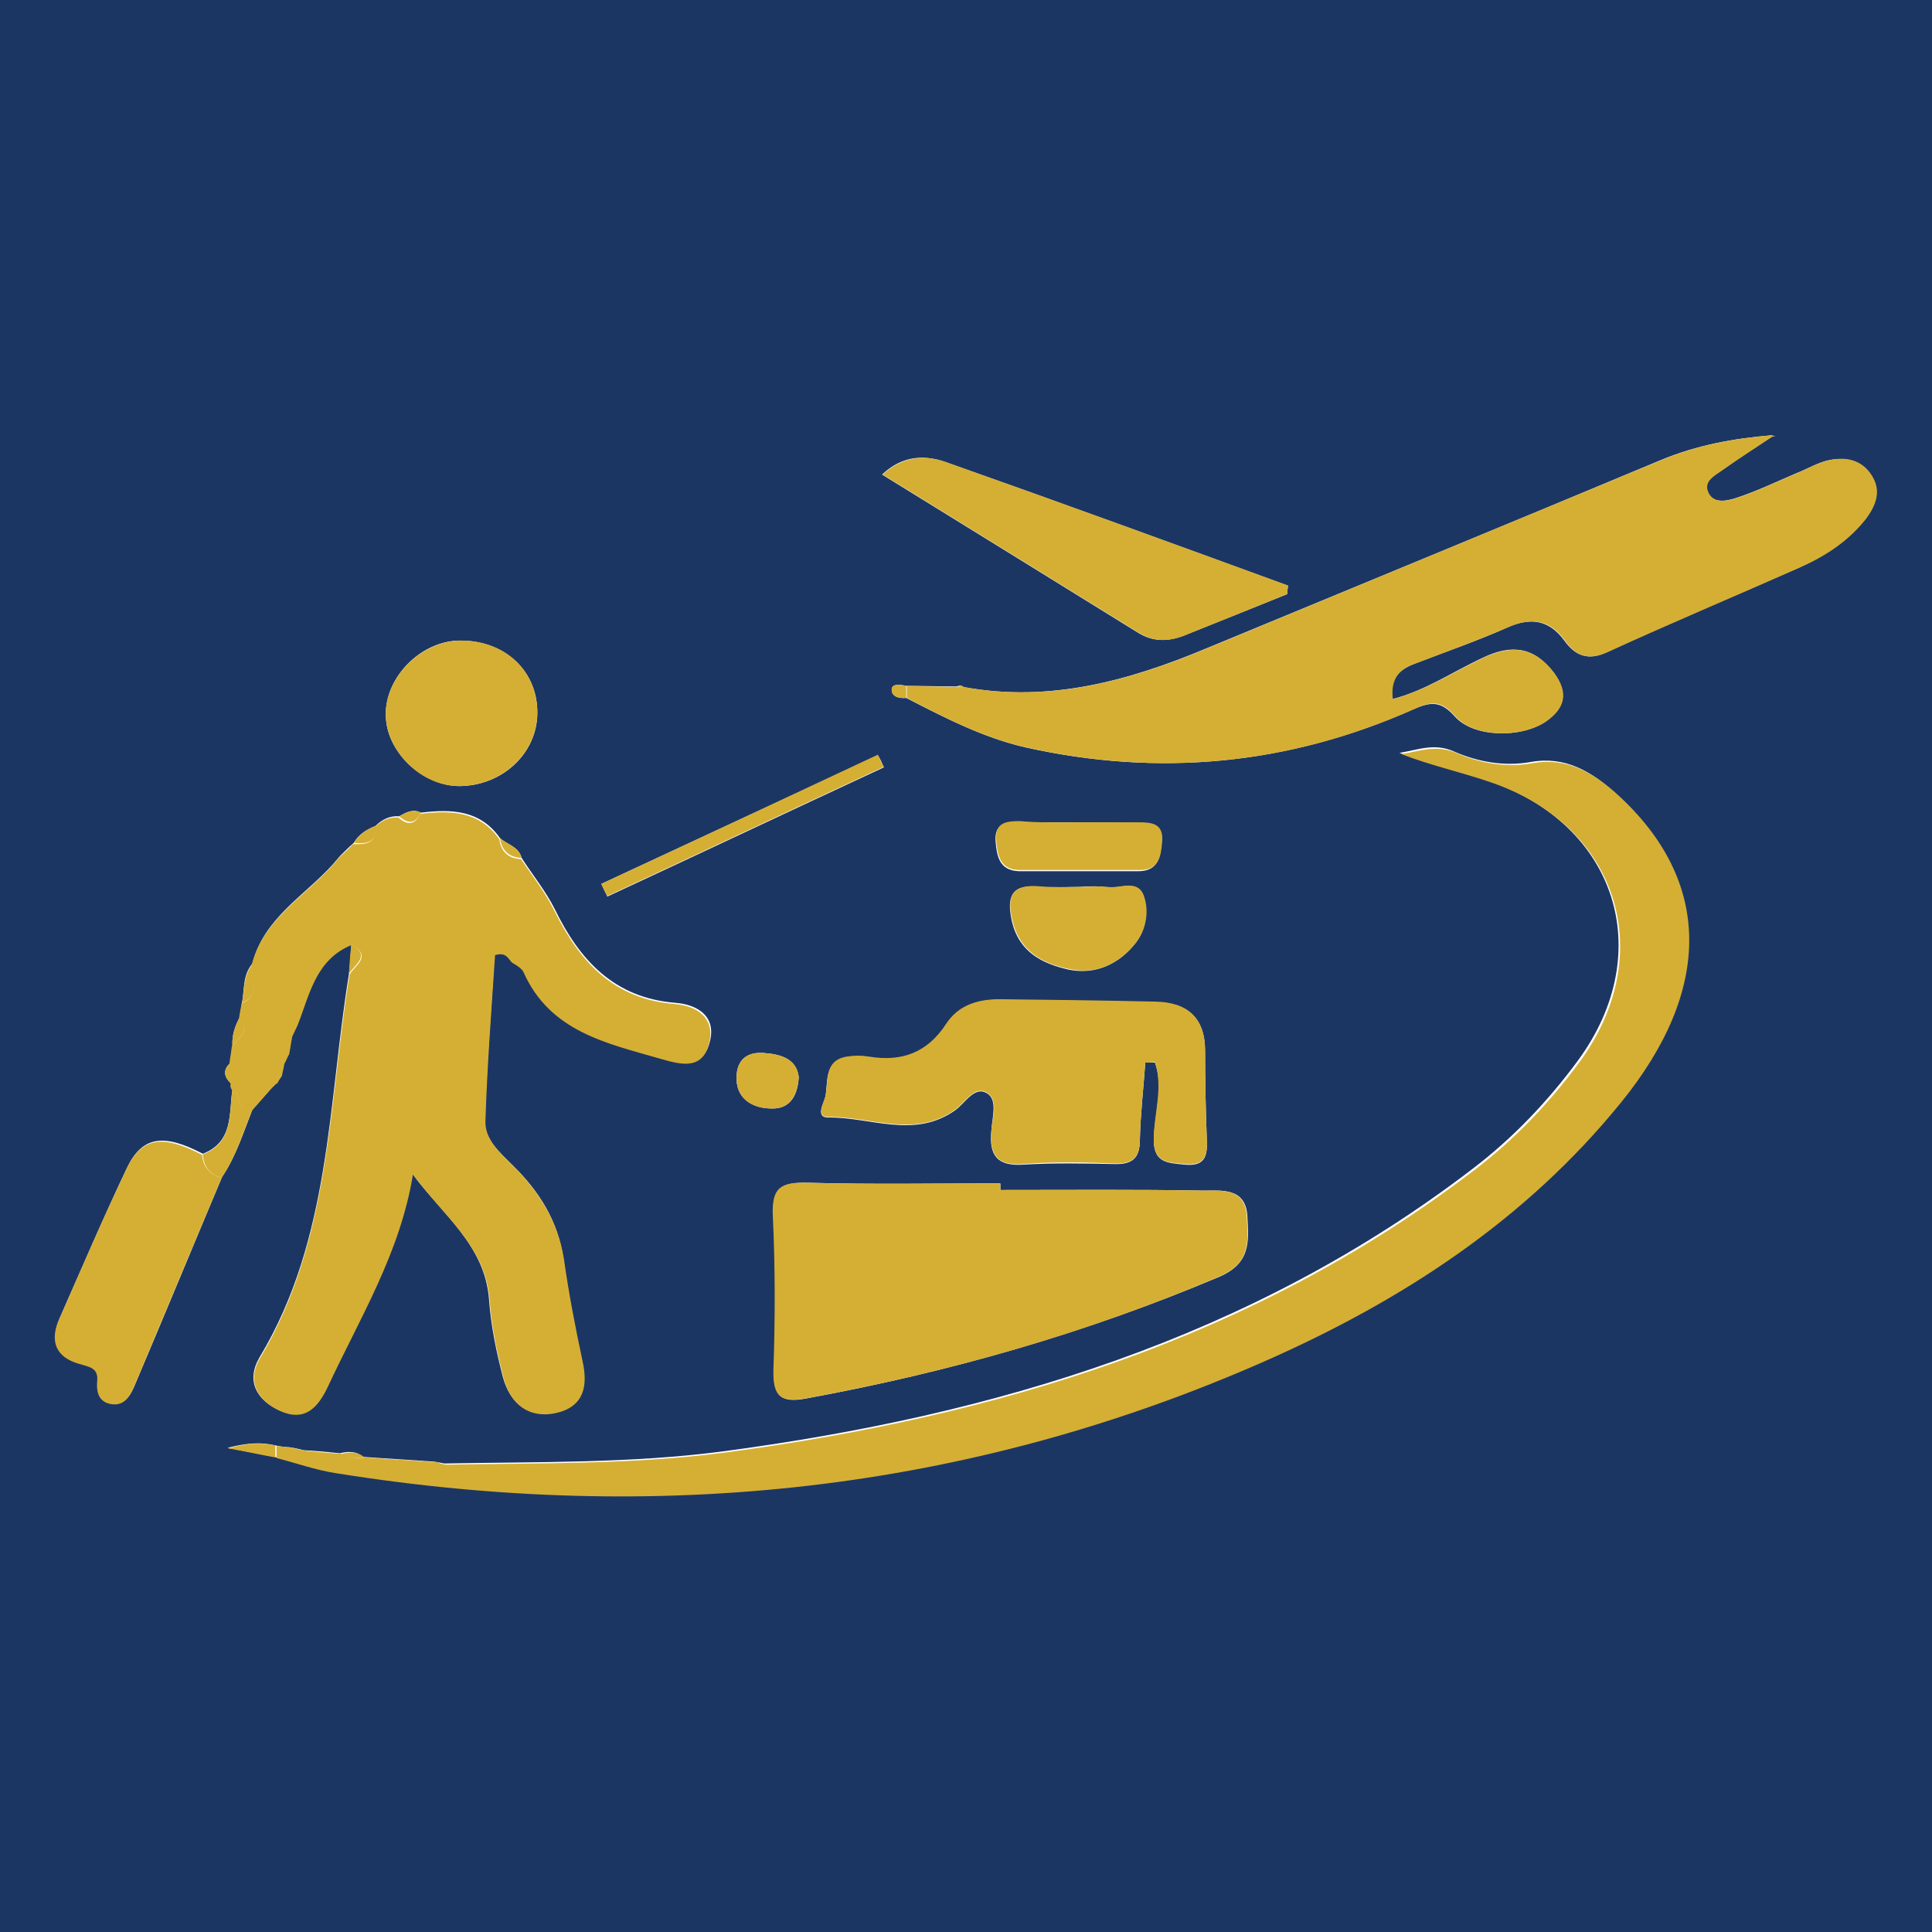
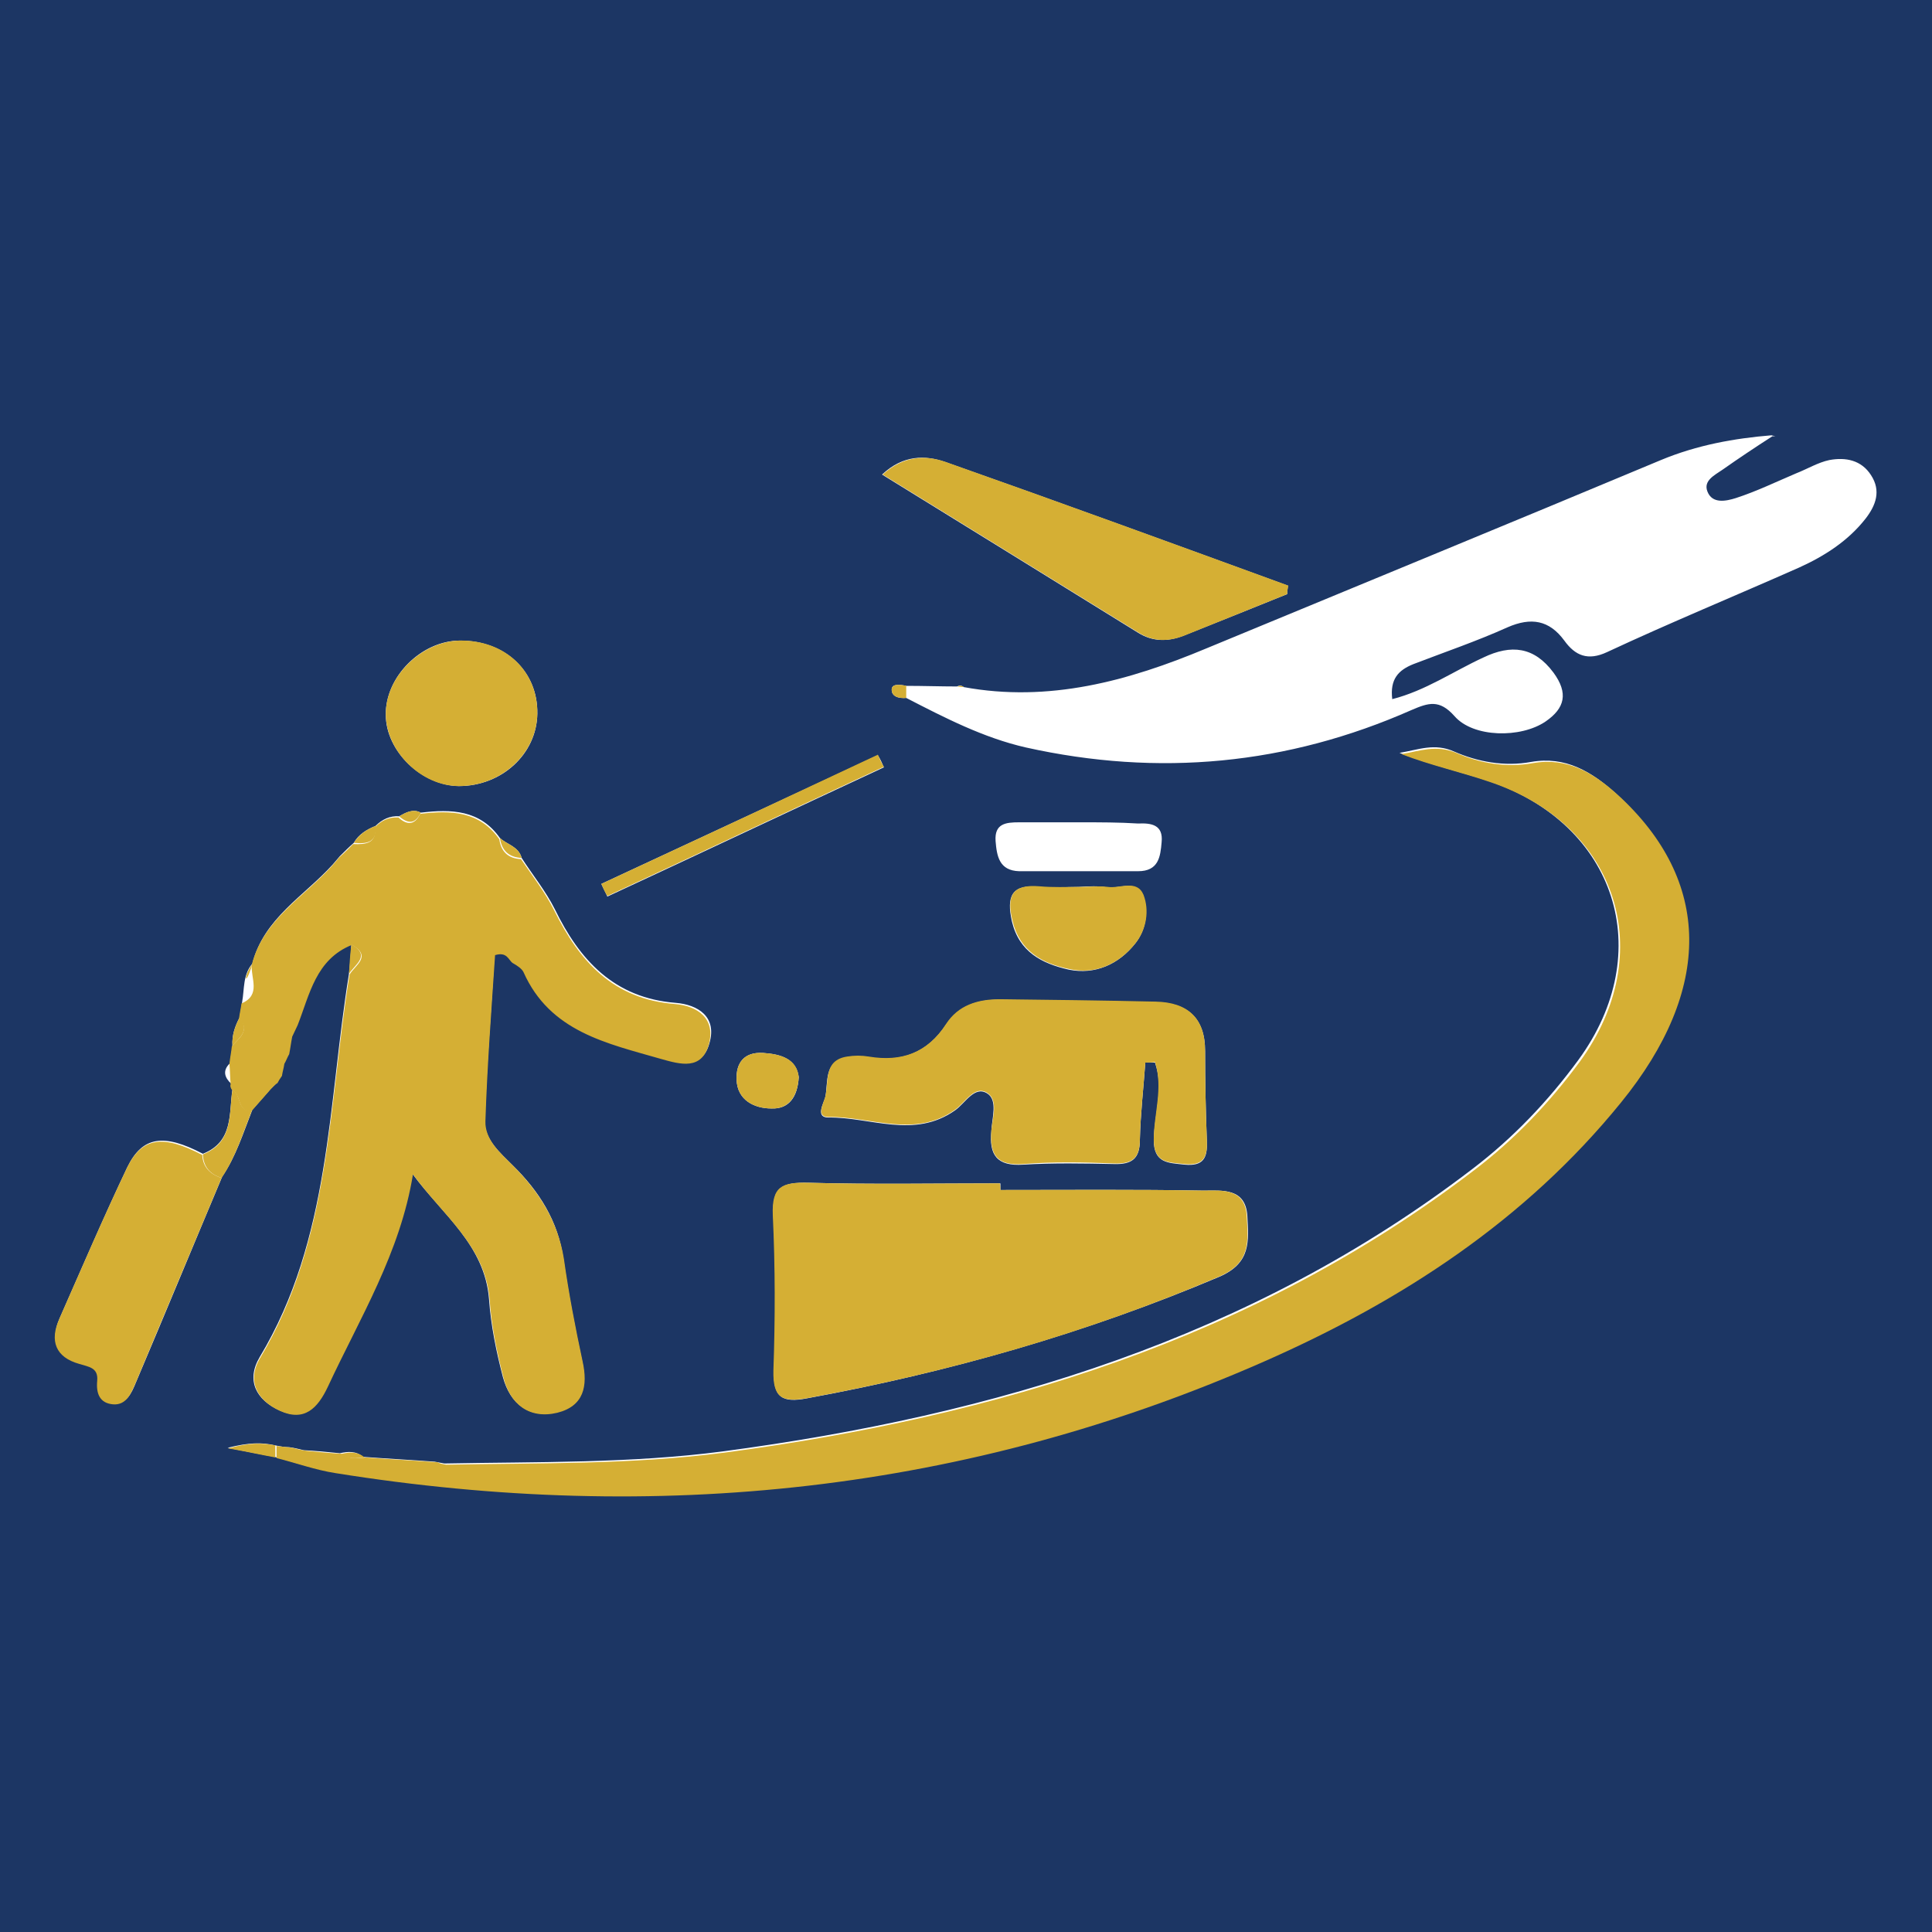
<svg xmlns="http://www.w3.org/2000/svg" version="1.1" id="Layer_1" x="0px" y="0px" viewBox="0 0 32 32" style="enable-background:new 0 0 32 32;" xml:space="preserve">
  <style type="text/css">
	.st0{fill:#1C3664;}
	.st1{fill:#FFFFFF;}
	.st2{fill:#D5AF34;}
</style>
  <rect class="st0" width="32" height="32" />
  <g>
    <path class="st1" d="M4.58,17.94L4.58,17.94c0.02-0.04,0.05-0.08,0.08-0.13c0.01-0.07,0.03-0.13,0.04-0.2   c0.03-0.05,0.05-0.11,0.08-0.16c0.02-0.1,0.03-0.19,0.05-0.29c0.03-0.06,0.06-0.13,0.09-0.19c0.2-0.51,0.3-1.09,0.9-1.33   c-0.01,0.16-0.02,0.33-0.04,0.49c-0.35,2.15-0.3,4.39-1.48,6.35c-0.23,0.39-0.05,0.71,0.33,0.88c0.4,0.18,0.62-0.04,0.79-0.4   c0.54-1.14,1.2-2.22,1.41-3.52c0.5,0.68,1.2,1.18,1.27,2.08c0.03,0.43,0.12,0.87,0.23,1.29c0.12,0.44,0.43,0.69,0.89,0.58   c0.44-0.1,0.51-0.44,0.42-0.85c-0.12-0.56-0.23-1.13-0.31-1.7c-0.09-0.62-0.4-1.11-0.84-1.54c-0.21-0.21-0.47-0.43-0.46-0.74   c0.03-0.93,0.11-1.85,0.16-2.75c0.2-0.06,0.23,0.07,0.31,0.12c0.07,0.04,0.15,0.08,0.18,0.15c0.44,0.99,1.38,1.19,2.28,1.44   c0.32,0.09,0.67,0.19,0.79-0.24c0.13-0.44-0.19-0.64-0.56-0.67c-1.02-0.08-1.59-0.71-2-1.55c-0.15-0.3-0.37-0.57-0.55-0.85   c-0.05-0.19-0.24-0.22-0.36-0.33c-0.33-0.47-0.81-0.48-1.31-0.42c-0.13-0.07-0.25,0-0.36,0.06c-0.15-0.01-0.28,0.05-0.39,0.16   c-0.15,0.06-0.28,0.14-0.36,0.28c-0.08,0.07-0.16,0.15-0.23,0.22c-0.04,0.05-0.08,0.09-0.12,0.14c-0.47,0.52-1.14,0.89-1.33,1.64   c-0.16,0.19-0.13,0.42-0.17,0.64C4,16.69,3.98,16.77,3.97,16.85c-0.08,0.15-0.13,0.3-0.12,0.47c-0.01,0.1-0.03,0.19-0.04,0.29   c-0.13,0.12-0.09,0.24,0.02,0.34c-0.01,0.03-0.01,0.06,0.02,0.09c-0.06,0.4,0.02,0.87-0.49,1.07c-0.65-0.34-1-0.29-1.25,0.22   c-0.39,0.82-0.75,1.66-1.12,2.5c-0.16,0.36-0.06,0.63,0.33,0.74c0.16,0.05,0.33,0.06,0.3,0.28c-0.02,0.21,0.04,0.37,0.26,0.39   c0.22,0.02,0.3-0.17,0.37-0.34c0.48-1.13,0.95-2.27,1.43-3.41c0.23-0.34,0.35-0.73,0.5-1.11c0.1-0.11,0.19-0.22,0.29-0.33   C4.49,18.03,4.54,17.98,4.58,17.94z M4.56,23.94c-0.22-0.05-0.43-0.05-0.79,0.04c0.35,0.07,0.57,0.11,0.78,0.15   c0.33,0.09,0.65,0.2,0.98,0.25c5.3,0.86,10.44,0.33,15.38-1.85c2.27-1,4.32-2.33,5.91-4.29c1.52-1.87,1.5-3.67-0.06-5.1   c-0.4-0.36-0.83-0.62-1.4-0.52c-0.44,0.08-0.88,0-1.27-0.17c-0.33-0.15-0.6-0.03-0.91,0.02c0.49,0.19,1,0.31,1.49,0.47   c2.1,0.72,2.78,2.83,1.47,4.62c-0.5,0.68-1.08,1.29-1.75,1.8c-3.67,2.81-7.91,4.08-12.42,4.68c-1.53,0.2-3.07,0.17-4.61,0.2   c-0.05-0.01-0.11-0.02-0.16-0.03c-0.4-0.03-0.79-0.05-1.19-0.08c-0.11-0.1-0.25-0.09-0.38-0.06c-0.2-0.02-0.4-0.04-0.6-0.05   c-0.08-0.02-0.16-0.04-0.24-0.05C4.73,23.97,4.65,23.96,4.56,23.94z M15.01,11.36c-0.09-0.02-0.23-0.04-0.24,0.05   c-0.01,0.13,0.12,0.16,0.24,0.15c0.64,0.33,1.28,0.66,1.98,0.82c2.2,0.49,4.33,0.29,6.39-0.62c0.28-0.12,0.46-0.18,0.71,0.1   c0.31,0.36,1.1,0.37,1.51,0.09c0.32-0.22,0.38-0.47,0.13-0.81c-0.32-0.43-0.7-0.47-1.16-0.25c-0.5,0.23-0.96,0.55-1.51,0.69   c-0.04-0.33,0.1-0.48,0.35-0.58c0.52-0.2,1.05-0.38,1.56-0.61c0.39-0.17,0.69-0.12,0.94,0.22c0.18,0.25,0.39,0.34,0.71,0.19   c1.05-0.49,2.12-0.93,3.18-1.4c0.42-0.19,0.81-0.44,1.1-0.81c0.17-0.22,0.26-0.46,0.09-0.72c-0.16-0.25-0.42-0.3-0.69-0.25   c-0.19,0.04-0.37,0.15-0.55,0.22c-0.33,0.14-0.66,0.3-1,0.41c-0.16,0.05-0.39,0.1-0.47-0.11c-0.07-0.18,0.12-0.27,0.25-0.36   c0.27-0.19,0.54-0.37,0.82-0.55c0.01-0.01,0.04,0,0.06,0c-0.01,0-0.02-0.01-0.07-0.02c-0.61,0.05-1.23,0.16-1.83,0.41   c-2.51,1.05-5.02,2.08-7.53,3.12c-1.29,0.54-2.61,0.9-4.02,0.64c-0.03-0.03-0.07-0.03-0.11-0.01   C15.58,11.37,15.3,11.36,15.01,11.36z M16.57,19.71c0-0.04,0-0.07,0-0.11c-1.06,0-2.12,0.02-3.18-0.01   c-0.43-0.01-0.61,0.07-0.58,0.54c0.04,0.86,0.04,1.71,0.01,2.57c-0.02,0.45,0.14,0.54,0.55,0.46c2.34-0.43,4.62-1.08,6.82-2.01   c0.54-0.23,0.49-0.6,0.47-1.01c-0.03-0.47-0.42-0.42-0.72-0.42C18.81,19.7,17.69,19.71,16.57,19.71z M18.97,17.6   c0.05,0,0.11,0,0.16,0c0.15,0.42-0.01,0.85-0.02,1.28c0,0.39,0.24,0.38,0.51,0.41c0.31,0.03,0.38-0.11,0.37-0.38   c-0.02-0.5-0.03-1-0.03-1.5c0-0.55-0.29-0.8-0.82-0.81c-0.86-0.02-1.72-0.03-2.58-0.04c-0.36-0.01-0.68,0.1-0.89,0.41   c-0.31,0.47-0.74,0.63-1.28,0.54c-0.12-0.02-0.24-0.02-0.36,0c-0.39,0.07-0.31,0.41-0.36,0.66c-0.03,0.11-0.17,0.34,0.05,0.34   c0.7-0.01,1.42,0.36,2.1-0.12c0.17-0.12,0.32-0.41,0.53-0.28c0.18,0.11,0.08,0.41,0.07,0.62c-0.04,0.4,0.09,0.59,0.53,0.56   c0.5-0.03,1-0.02,1.5-0.01c0.3,0.01,0.43-0.09,0.43-0.4C18.89,18.45,18.94,18.02,18.97,17.6z M21.32,9.84   c0-0.05,0.01-0.1,0.01-0.14c-1.89-0.69-3.78-1.38-5.68-2.05c-0.32-0.11-0.69-0.12-1.04,0.21c1.46,0.9,2.85,1.76,4.24,2.62   c0.24,0.15,0.49,0.15,0.75,0.05C20.18,10.3,20.75,10.07,21.32,9.84z M7.6,13.02c0.71,0,1.29-0.53,1.3-1.2   c0.01-0.7-0.53-1.21-1.28-1.21c-0.64,0-1.24,0.6-1.23,1.23C6.39,12.44,6.98,13.01,7.6,13.02z M17.87,14.69   c-0.22,0-0.44,0.02-0.66,0c-0.46-0.05-0.54,0.16-0.45,0.57c0.12,0.51,0.5,0.7,0.94,0.8c0.44,0.09,0.83-0.09,1.1-0.43   c0.18-0.22,0.23-0.53,0.13-0.8c-0.1-0.26-0.39-0.11-0.59-0.13C18.2,14.67,18.03,14.68,17.87,14.69z M17.9,13.62   c-0.34,0-0.68,0-1.02,0c-0.22,0-0.41,0.02-0.39,0.31c0.02,0.25,0.06,0.49,0.39,0.5c0.66,0,1.32,0,1.97,0   c0.34,0,0.37-0.24,0.39-0.48c0.03-0.29-0.17-0.32-0.39-0.31C18.54,13.62,18.22,13.62,17.9,13.62z M9.96,14.64   c0.03,0.07,0.07,0.14,0.1,0.21c1.53-0.71,3.05-1.43,4.58-2.14c-0.03-0.07-0.06-0.14-0.1-0.2C13.01,13.22,11.49,13.93,9.96,14.64z    M13.23,17.84c-0.04-0.3-0.29-0.38-0.59-0.4c-0.32-0.02-0.45,0.17-0.44,0.44c0.01,0.34,0.29,0.48,0.58,0.48   C13.06,18.37,13.21,18.18,13.23,17.84z" />
    <path class="st2" d="M4.45,18.08c-0.1,0.11-0.19,0.22-0.29,0.33C3.92,18.41,4,18.12,3.84,18.05c-0.02-0.03-0.03-0.06-0.02-0.09   c-0.01-0.11-0.01-0.23-0.02-0.34c0.01-0.1,0.03-0.19,0.04-0.29c0.12-0.14,0.31-0.26,0.12-0.47c0.01-0.08,0.03-0.16,0.04-0.24   c0.33-0.14,0.15-0.42,0.17-0.64c0.19-0.75,0.86-1.12,1.33-1.64c0.04-0.05,0.08-0.09,0.12-0.14c0.08-0.07,0.16-0.15,0.23-0.22   c0.21,0.01,0.39-0.01,0.36-0.28c0.11-0.11,0.23-0.17,0.39-0.16c0.14,0.13,0.27,0.13,0.36-0.06c0.5-0.06,0.98-0.05,1.31,0.42   c0.03,0.21,0.15,0.32,0.36,0.33c0.19,0.28,0.4,0.55,0.55,0.85c0.42,0.85,0.98,1.47,2,1.55c0.36,0.03,0.68,0.23,0.56,0.67   c-0.12,0.43-0.47,0.33-0.79,0.24c-0.9-0.26-1.84-0.45-2.28-1.44c-0.03-0.06-0.11-0.11-0.18-0.15C8.42,15.9,8.4,15.76,8.2,15.82   c-0.06,0.9-0.13,1.82-0.16,2.75c-0.01,0.31,0.25,0.53,0.46,0.74c0.43,0.43,0.74,0.92,0.84,1.54c0.08,0.57,0.19,1.14,0.31,1.7   c0.09,0.41,0.02,0.74-0.42,0.85c-0.46,0.11-0.78-0.14-0.89-0.58c-0.11-0.42-0.2-0.86-0.23-1.29c-0.07-0.9-0.78-1.4-1.27-2.08   c-0.21,1.3-0.88,2.38-1.41,3.52c-0.17,0.36-0.39,0.58-0.79,0.4c-0.38-0.17-0.56-0.5-0.33-0.88c1.17-1.96,1.13-4.2,1.48-6.35   c0.1-0.16,0.37-0.3,0.04-0.49c-0.6,0.24-0.7,0.82-0.9,1.33c-0.03,0.06-0.06,0.13-0.09,0.19c-0.02,0.1-0.03,0.19-0.05,0.29   c-0.03,0.05-0.05,0.11-0.08,0.16c-0.01,0.07-0.03,0.13-0.04,0.2c-0.03,0.04-0.06,0.09-0.08,0.13c0,0,0-0.01,0-0.01   C4.54,17.98,4.49,18.03,4.45,18.08z" />
-     <path class="st2" d="M15.97,11.38c1.42,0.26,2.73-0.1,4.02-0.64c2.51-1.04,5.02-2.08,7.53-3.12c0.6-0.25,1.22-0.36,1.83-0.41   c0.05,0.02,0.06,0.02,0.07,0.02c-0.02,0-0.05-0.01-0.06,0c-0.27,0.18-0.55,0.36-0.82,0.55c-0.12,0.09-0.32,0.18-0.25,0.36   c0.08,0.21,0.32,0.16,0.47,0.11c0.34-0.11,0.66-0.27,1-0.41c0.18-0.08,0.36-0.18,0.55-0.22c0.27-0.06,0.53,0,0.69,0.25   c0.17,0.26,0.07,0.5-0.09,0.72c-0.29,0.37-0.67,0.62-1.1,0.81c-1.06,0.47-2.13,0.92-3.18,1.4c-0.33,0.15-0.53,0.06-0.71-0.19   c-0.25-0.35-0.56-0.39-0.94-0.22c-0.51,0.22-1.04,0.41-1.56,0.61c-0.25,0.09-0.39,0.25-0.35,0.58c0.56-0.15,1.02-0.46,1.51-0.69   c0.46-0.21,0.83-0.18,1.16,0.25c0.25,0.34,0.18,0.59-0.13,0.81c-0.41,0.28-1.2,0.27-1.51-0.09c-0.25-0.29-0.43-0.23-0.71-0.1   c-2.06,0.91-4.19,1.11-6.39,0.62c-0.71-0.16-1.35-0.49-1.98-0.82c0-0.07,0-0.13,0-0.2c0.28,0.01,0.56,0.01,0.84,0.02   C15.89,11.38,15.93,11.38,15.97,11.38z" />
    <path class="st2" d="M7.39,24.26c1.54-0.03,3.08,0,4.61-0.2c4.5-0.6,8.75-1.87,12.42-4.68c0.67-0.51,1.25-1.12,1.75-1.8   c1.3-1.79,0.63-3.9-1.47-4.62c-0.49-0.17-1-0.28-1.49-0.47c0.31-0.05,0.57-0.16,0.91-0.02c0.38,0.17,0.83,0.25,1.27,0.17   c0.57-0.1,1,0.16,1.4,0.52c1.57,1.43,1.58,3.23,0.06,5.1c-1.59,1.96-3.64,3.29-5.91,4.29c-4.93,2.17-10.07,2.7-15.38,1.85   c-0.33-0.05-0.66-0.17-0.98-0.25c0-0.07,0-0.13,0-0.2c0.09,0.01,0.17,0.02,0.26,0.03c0.08,0.02,0.16,0.04,0.24,0.05   c0.2,0.02,0.4,0.04,0.6,0.05c0.11,0.1,0.25,0.07,0.38,0.06c0.4,0.03,0.79,0.05,1.19,0.08C7.28,24.24,7.33,24.25,7.39,24.26z" />
    <path class="st2" d="M16.57,19.71c1.12,0,2.24-0.01,3.36,0.01c0.3,0,0.69-0.05,0.72,0.42c0.02,0.41,0.08,0.78-0.47,1.01   c-2.2,0.94-4.47,1.58-6.82,2.01c-0.41,0.07-0.56-0.01-0.55-0.46c0.03-0.86,0.03-1.72-0.01-2.57c-0.02-0.48,0.15-0.55,0.58-0.54   c1.06,0.03,2.12,0.01,3.18,0.01C16.57,19.64,16.57,19.68,16.57,19.71z" />
    <path class="st2" d="M18.97,17.6c-0.03,0.42-0.08,0.85-0.09,1.27c0,0.32-0.13,0.41-0.43,0.4c-0.5-0.02-1-0.03-1.5,0.01   c-0.44,0.03-0.56-0.15-0.53-0.56c0.02-0.21,0.12-0.5-0.07-0.62c-0.21-0.13-0.36,0.16-0.53,0.28c-0.67,0.48-1.4,0.11-2.1,0.12   c-0.21,0-0.08-0.22-0.05-0.34c0.06-0.25-0.03-0.6,0.36-0.66c0.12-0.02,0.24-0.02,0.36,0c0.54,0.09,0.97-0.06,1.28-0.54   c0.2-0.31,0.52-0.41,0.89-0.41c0.86,0.01,1.72,0.02,2.58,0.04c0.53,0.01,0.82,0.27,0.82,0.81c0,0.5,0.01,1,0.03,1.5   c0.01,0.27-0.06,0.41-0.37,0.38c-0.27-0.03-0.51-0.01-0.51-0.41c0-0.42,0.16-0.85,0.02-1.28C19.08,17.6,19.02,17.6,18.97,17.6z" />
    <path class="st2" d="M21.32,9.84c-0.57,0.23-1.14,0.46-1.71,0.69c-0.26,0.1-0.51,0.1-0.75-0.05c-1.39-0.86-2.78-1.72-4.24-2.62   c0.35-0.32,0.72-0.32,1.04-0.21c1.9,0.67,3.79,1.36,5.68,2.05C21.33,9.74,21.32,9.79,21.32,9.84z" />
    <path class="st2" d="M3.67,19.51c-0.48,1.14-0.95,2.27-1.43,3.41c-0.07,0.16-0.15,0.36-0.37,0.34c-0.22-0.02-0.28-0.18-0.26-0.39   c0.02-0.22-0.14-0.23-0.3-0.28c-0.39-0.11-0.49-0.38-0.33-0.74c0.37-0.84,0.73-1.68,1.12-2.5c0.25-0.52,0.6-0.56,1.25-0.22   C3.36,19.33,3.48,19.45,3.67,19.51z" />
    <path class="st2" d="M7.6,13.02c-0.62,0-1.2-0.57-1.21-1.18c-0.01-0.63,0.59-1.22,1.23-1.23c0.75-0.01,1.29,0.51,1.28,1.21   C8.89,12.48,8.31,13.02,7.6,13.02z" />
    <path class="st2" d="M17.87,14.69c0.16,0,0.32-0.02,0.48,0c0.2,0.03,0.48-0.13,0.59,0.13c0.1,0.26,0.05,0.57-0.13,0.8   c-0.27,0.34-0.66,0.53-1.1,0.43c-0.44-0.09-0.82-0.29-0.94-0.8c-0.1-0.41-0.01-0.61,0.45-0.57C17.44,14.7,17.66,14.69,17.87,14.69z   " />
-     <path class="st2" d="M17.9,13.62c0.32,0,0.64,0,0.96,0c0.22,0,0.41,0.02,0.39,0.31c-0.02,0.25-0.05,0.49-0.39,0.48   c-0.66,0-1.32,0-1.97,0c-0.33,0-0.37-0.25-0.39-0.5c-0.02-0.29,0.17-0.31,0.39-0.31C17.22,13.63,17.56,13.62,17.9,13.62z" />
    <path class="st2" d="M9.96,14.64c1.53-0.71,3.05-1.42,4.58-2.14c0.03,0.07,0.06,0.14,0.1,0.2c-1.53,0.71-3.05,1.43-4.58,2.14   C10.02,14.78,9.99,14.71,9.96,14.64z" />
    <path class="st2" d="M13.23,17.84c-0.02,0.34-0.18,0.53-0.45,0.52c-0.29,0-0.57-0.14-0.58-0.48c-0.01-0.27,0.12-0.46,0.44-0.44   C12.94,17.46,13.2,17.54,13.23,17.84z" />
    <path class="st2" d="M3.67,19.51c-0.19-0.06-0.3-0.18-0.31-0.39c0.51-0.2,0.43-0.67,0.49-1.07C4,18.12,3.92,18.41,4.17,18.4   C4.02,18.78,3.9,19.17,3.67,19.51z" />
    <path class="st2" d="M4.56,23.94c0,0.07,0,0.13,0,0.2c-0.22-0.04-0.44-0.09-0.78-0.15C4.13,23.89,4.35,23.9,4.56,23.94z" />
-     <path class="st2" d="M4.18,15.97c-0.03,0.22,0.16,0.5-0.17,0.64C4.05,16.39,4.03,16.16,4.18,15.97z" />
+     <path class="st2" d="M4.18,15.97C4.05,16.39,4.03,16.16,4.18,15.97z" />
    <path class="st2" d="M5.82,15.64c0.33,0.19,0.06,0.33-0.04,0.49C5.79,15.96,5.8,15.8,5.82,15.64z" />
    <path class="st2" d="M3.97,16.85c0.18,0.22-0.01,0.34-0.12,0.47C3.84,17.15,3.89,17,3.97,16.85z" />
    <path class="st2" d="M8.64,14.21c-0.21-0.01-0.33-0.12-0.36-0.33C8.4,13.99,8.59,14.02,8.64,14.21z" />
    <path class="st2" d="M6.22,13.68c0.03,0.28-0.15,0.3-0.36,0.28C5.95,13.82,6.07,13.74,6.22,13.68z" />
    <path class="st2" d="M6.97,13.46c-0.09,0.19-0.21,0.19-0.36,0.06C6.72,13.46,6.83,13.39,6.97,13.46z" />
    <path class="st2" d="M15.01,11.36c0,0.07,0,0.13,0,0.2c-0.12,0.01-0.25-0.02-0.24-0.15C14.78,11.32,14.92,11.34,15.01,11.36z" />
    <path class="st2" d="M6.04,24.14c-0.13,0.01-0.27,0.04-0.38-0.06C5.79,24.05,5.92,24.04,6.04,24.14z" />
-     <path class="st2" d="M3.81,17.61c0.01,0.11,0.01,0.23,0.02,0.34C3.72,17.85,3.68,17.73,3.81,17.61z" />
    <path class="st2" d="M5.06,24.03c-0.08-0.02-0.16-0.04-0.24-0.05C4.9,23.99,4.98,24.01,5.06,24.03z" />
    <path class="st2" d="M4.83,17.16c0.03-0.06,0.06-0.13,0.09-0.19C4.88,17.03,4.86,17.1,4.83,17.16z" />
    <path class="st2" d="M4.7,17.61c0.03-0.05,0.05-0.11,0.08-0.16C4.75,17.5,4.72,17.56,4.7,17.61z" />
    <path class="st2" d="M5.63,14.19c-0.04,0.05-0.08,0.09-0.12,0.14C5.55,14.28,5.59,14.24,5.63,14.19z" />
    <path class="st2" d="M4.57,17.94c0.03-0.04,0.06-0.09,0.08-0.13C4.63,17.85,4.6,17.9,4.57,17.94z" />
    <path class="st2" d="M4.45,18.08c0.04-0.05,0.08-0.09,0.13-0.14C4.54,17.98,4.49,18.03,4.45,18.08z" />
    <path class="st2" d="M15.97,11.38c-0.04,0-0.07,0-0.11-0.01C15.9,11.35,15.93,11.36,15.97,11.38z" />
    <path class="st2" d="M7.39,24.26c-0.05-0.01-0.11-0.02-0.16-0.03C7.28,24.24,7.33,24.25,7.39,24.26z" />
  </g>
</svg>